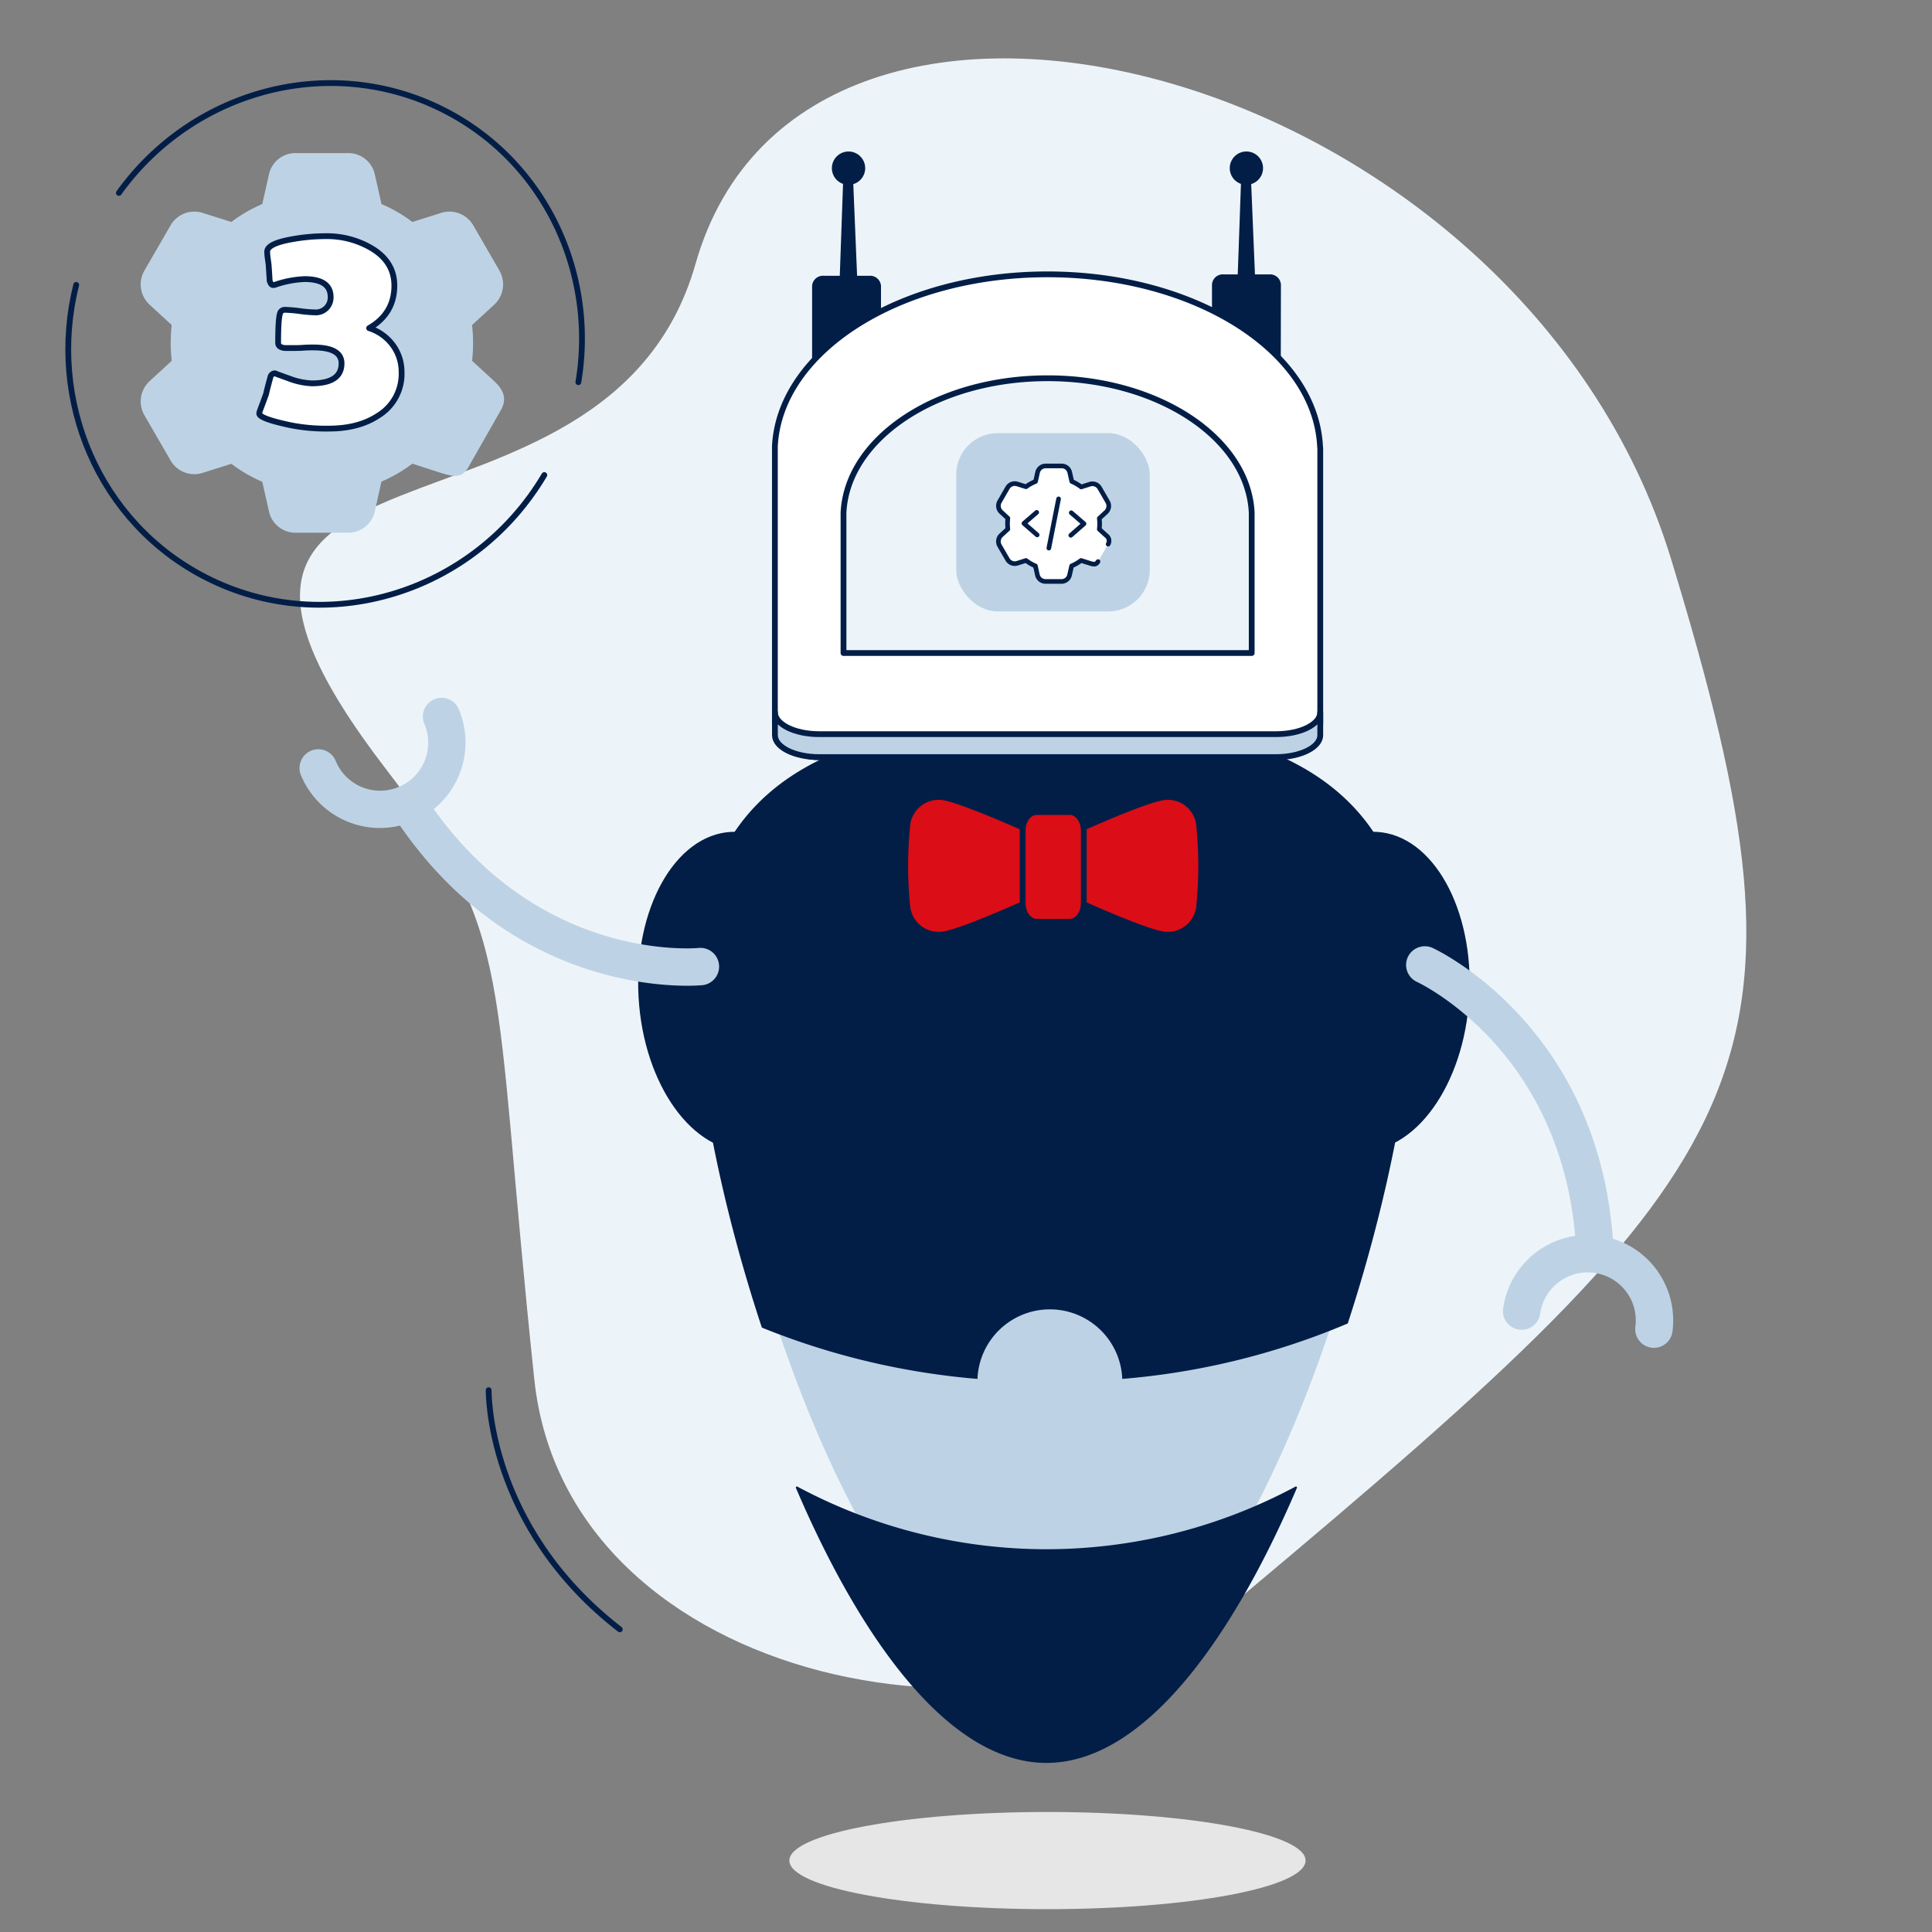
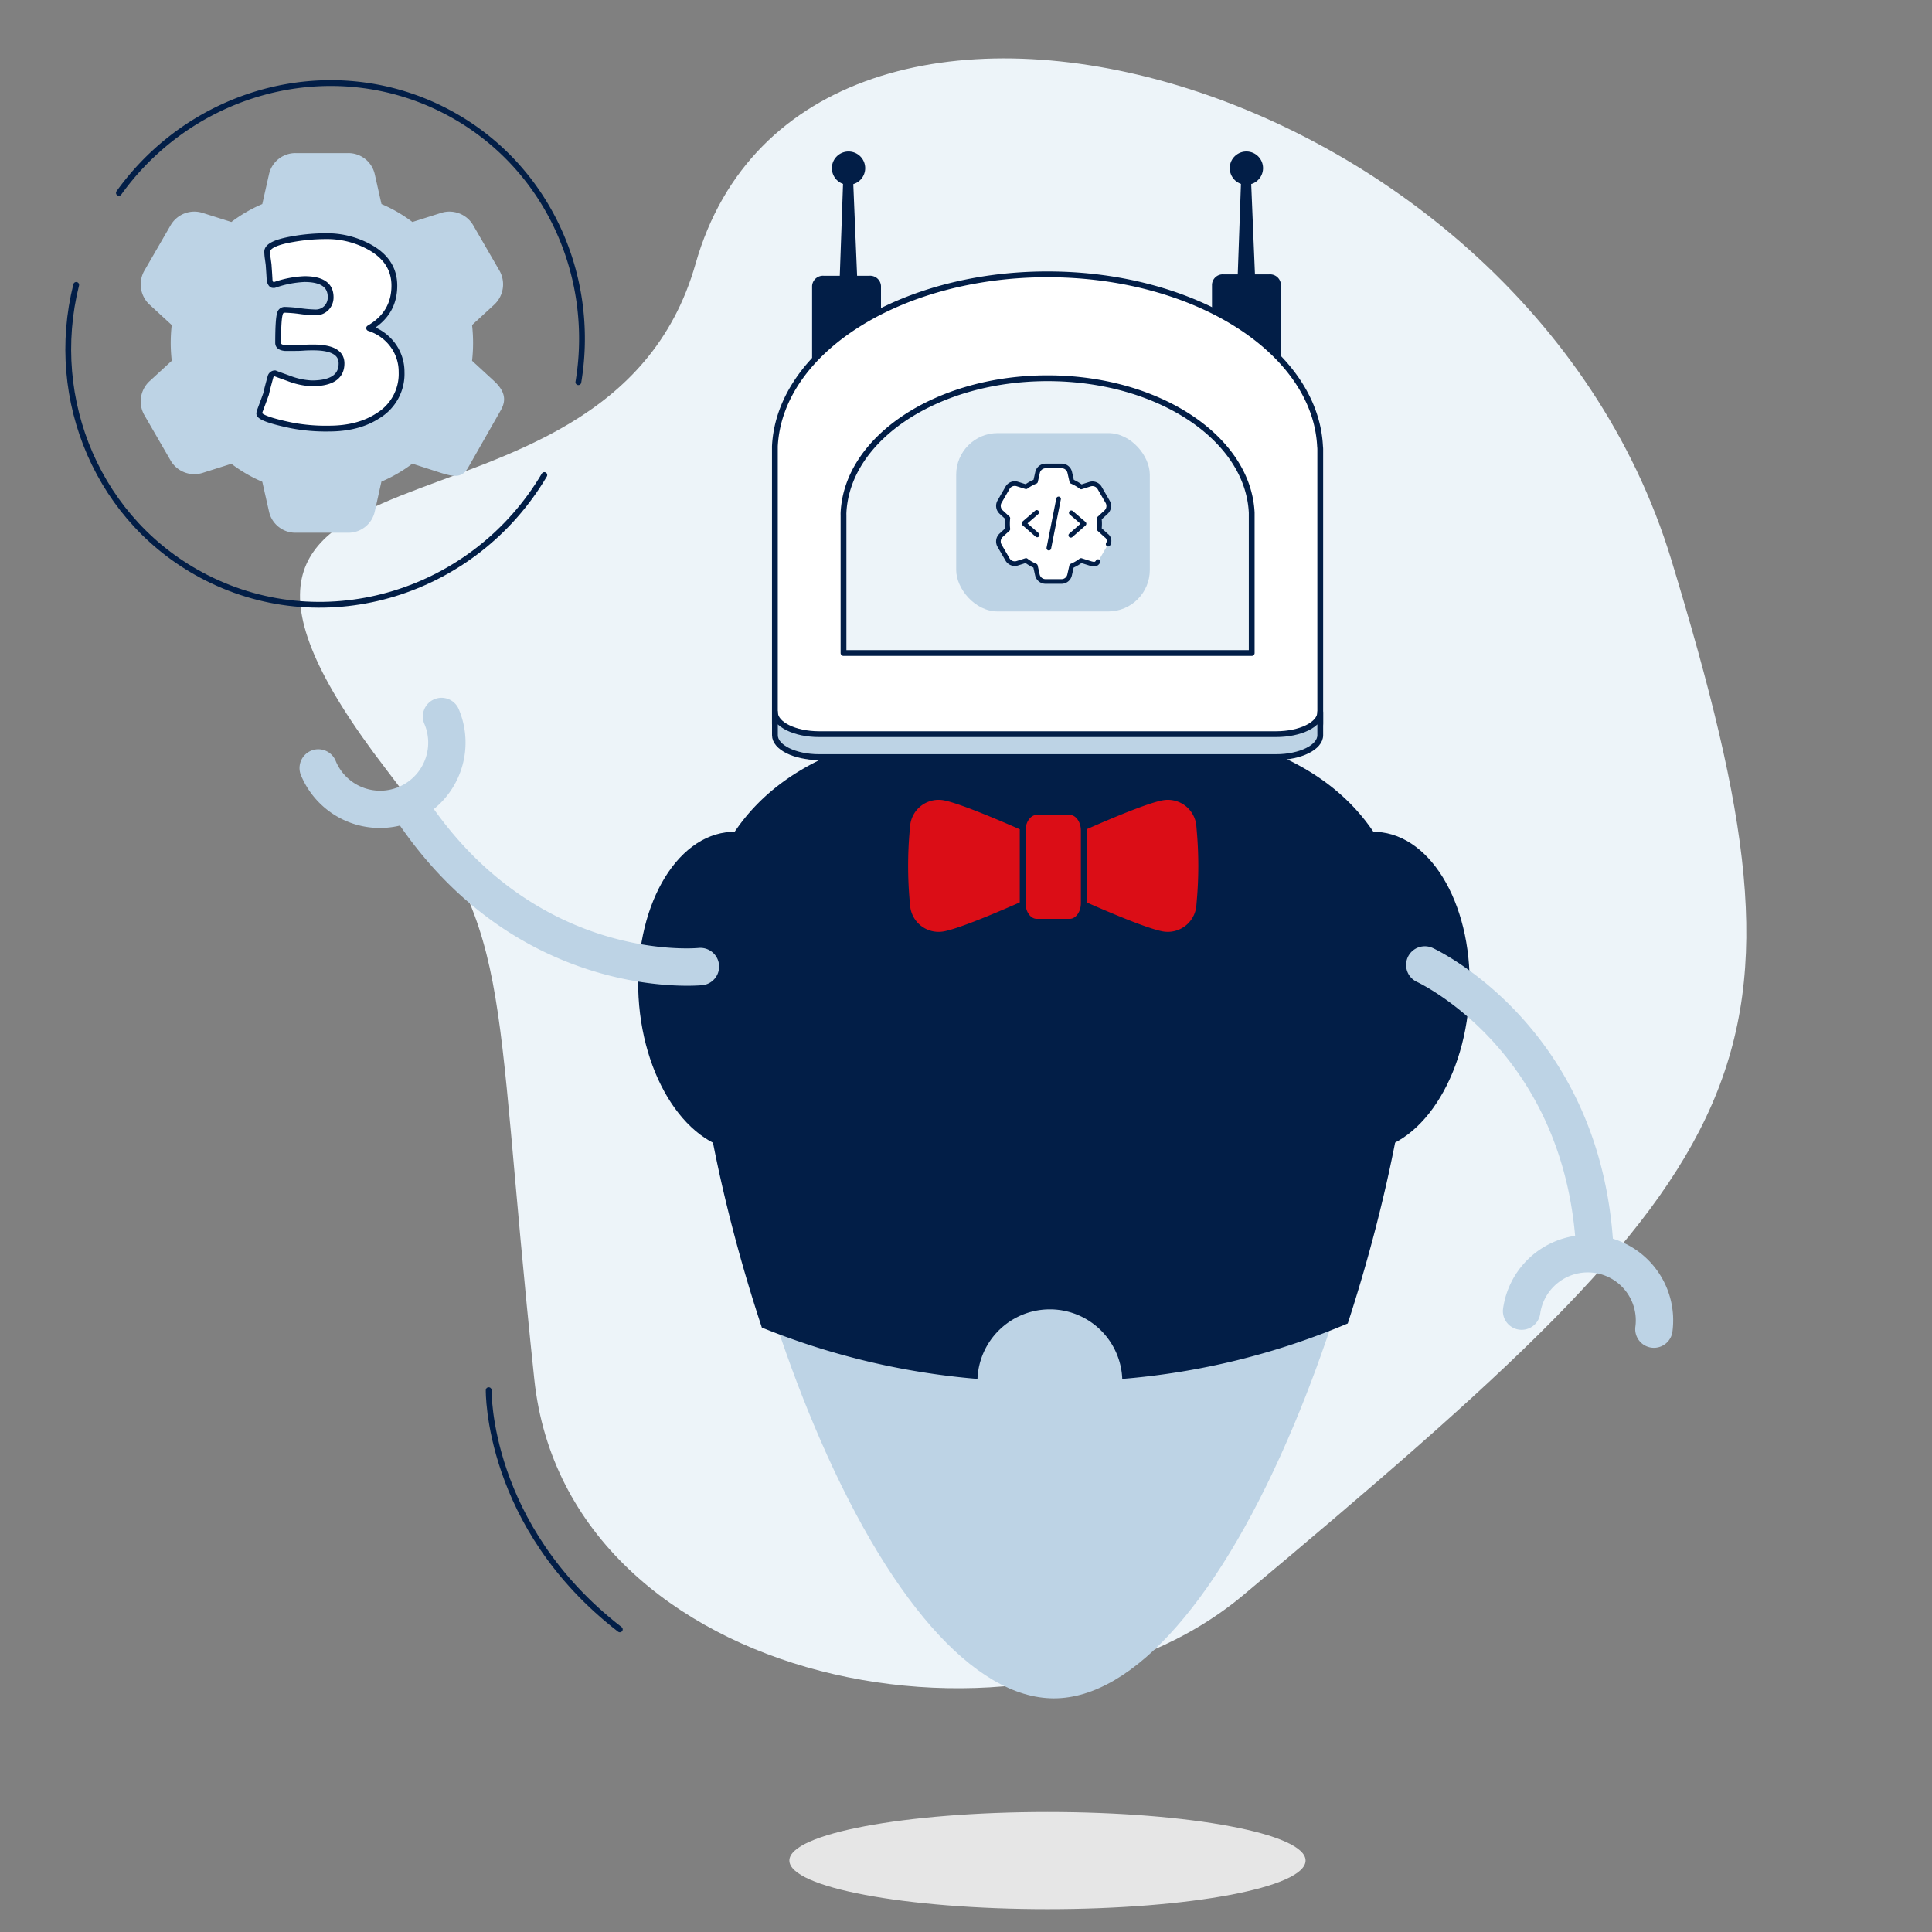
<svg xmlns="http://www.w3.org/2000/svg" width="500" height="500" viewBox="0 0 500 500">
  <rect x="0" y="0" width="500" height="500" fill="#808080" stroke="none" />
  <g style="isolation:isolate">
    <path d="M180,68.3c28.24-99.43,213.63-51.25,252.53,76.56,40.22,132.16,24.68,154.53-110.83,268C265.92,459.49,146.76,437,138.28,357,126.92,249.64,133.69,243,100,199.19,26.19,103.19,156.8,149.8,180,68.3Z" style="fill:#edf4f9" />
    <path d="M126.47,359.77s-.64,35.15,33.94,61.91" style="fill:none;stroke:#021e47;stroke-linecap:round;stroke-linejoin:round;stroke-width:1.5px" />
    <path d="M337.88,481.51c0-6.94-29.9-12.57-66.79-12.57s-66.8,5.63-66.8,12.57,29.91,12.58,66.8,12.58S337.88,488.46,337.88,481.51Z" style="fill:#e6e6e6;mix-blend-mode:multiply" />
    <path d="M217.89,255.05c1.32,22.81-9.4,42-23.93,42.81s-27.39-17-28.7-39.77,9.4-42,23.93-42.8S216.57,232.25,217.89,255.05Z" style="fill:#021e47" />
    <path d="M327.62,255.05c-1.33,22.81,9.39,42,23.92,42.81s27.39-17,28.7-39.77-9.39-42-23.93-42.8S328.93,232.25,327.62,255.05Z" style="fill:#021e47" />
    <path d="M272.75,439.53c-20.63,0-43.31-25.89-62.21-71-15.87-37.88-26.95-84.69-26.95-113.83,0-24.65,8.3-41.62,25.37-51.91,14.23-8.57,35.1-12.74,63.79-12.74s49.56,4.17,63.79,12.74c17.08,10.29,25.37,27.26,25.37,51.91,0,29.14-11.08,76-26.94,113.83C316.06,413.64,293.38,439.53,272.75,439.53Z" style="fill:#bdd3e5" />
    <path d="M365.78,254.67c0-55.9-41.65-68.52-93-68.52s-93,12.62-93,68.52c0,22,6.45,55.88,17.39,88.91a190.57,190.57,0,0,0,55.8,13.28,18.75,18.75,0,0,1,37.47,0,189,189,0,0,0,58.36-14.35C359.47,309.82,365.78,276.42,365.78,254.67Z" style="fill:#021e47" />
    <path d="M368.25,244.92a4.83,4.83,0,0,0-1.55,9.19c1.61.76,38.36,18.66,41.19,69.13a4.84,4.84,0,0,0,9.66-.55c-3.17-56.47-45-76.52-46.76-77.35A4.82,4.82,0,0,0,368.25,244.92Z" style="fill:#bdd3e5" />
    <path d="M408.62,319.71A22.15,22.15,0,0,0,389,338.62,4.84,4.84,0,0,0,398.6,340a12.43,12.43,0,0,1,24.62,3.46,4.84,4.84,0,0,0,9.58,1.35,22.12,22.12,0,0,0-18.82-25A22.42,22.42,0,0,0,408.62,319.71Z" style="fill:#bdd3e5" />
    <path d="M184.13,254.05a4.84,4.84,0,0,0-3.31-8.72c-1.77.16-42.52,3.32-70.5-38.78a4.83,4.83,0,0,0-8,5.35c31.3,47.11,77.51,43.25,79.47,43.06A4.72,4.72,0,0,0,184.13,254.05Z" style="fill:#bdd3e5" />
    <path d="M111.48,210a22.14,22.14,0,0,0,7.34-26.23,4.84,4.84,0,1,0-8.94,3.69,12.43,12.43,0,1,1-23,9.47,4.84,4.84,0,0,0-9,3.68,22.11,22.11,0,0,0,28.86,12A22.23,22.23,0,0,0,111.48,210Z" style="fill:#bdd3e5" />
-     <path d="M270.81,400.94a136.56,136.56,0,0,1-64.46-16.21.27.27,0,0,0-.37.34c16.75,39.19,39.62,71.17,64.83,71.17s48.08-32,64.83-71.17a.27.27,0,0,0-.37-.34A136.56,136.56,0,0,1,270.81,400.94Z" style="fill:#021e47" />
    <path d="M310.47,215l-.11-1.31a8.15,8.15,0,0,0-9.53-7.32c-6.37,1.11-27.9,11.16-27.9,11.16v2.8h-.72v-2.8s-21.53-10-27.89-11.16a8.15,8.15,0,0,0-9.53,7.32l-.12,1.31a103.79,103.79,0,0,0,0,18.15l.12,1.31a8.15,8.15,0,0,0,9.53,7.33h0c6.36-1.12,27.89-11.17,27.89-11.17v-4.1h.72v4.1s21.53,10.05,27.9,11.17h0a8.16,8.16,0,0,0,9.53-7.33l.11-1.31A103.79,103.79,0,0,0,310.47,215Z" style="fill:#db0d16;stroke:#021e47;stroke-linecap:round;stroke-linejoin:round;stroke-width:1.5px" />
    <path d="M276.85,210.15H268.3c-2,0-3.64,2.14-3.64,4.79v18.81c0,2.65,1.63,4.8,3.64,4.8h8.55c2,0,3.63-2.15,3.63-4.8V214.94C280.48,212.29,278.85,210.15,276.85,210.15Z" style="fill:#db0d16;stroke:#021e47;stroke-linecap:round;stroke-linejoin:round;stroke-width:1.5px" />
    <path d="M223.91,43.52a4.31,4.31,0,1,1-4.31-4.31A4.31,4.31,0,0,1,223.91,43.52Z" style="fill:#021e47" />
    <polygon points="222.08 77.72 217.11 77.72 218.32 43.52 220.66 43.52 222.08 77.72" style="fill:#021e47" />
    <circle cx="322.58" cy="43.52" r="4.31" transform="translate(206.11 347.47) rotate(-76.72)" style="fill:#021e47" />
    <polygon points="325.06 77.72 320.09 77.72 321.3 43.52 323.64 43.52 325.06 77.72" style="fill:#021e47" />
    <path d="M331.46,96.79a2.81,2.81,0,0,1-3,2.63H316.66a2.81,2.81,0,0,1-3-2.63V73.64a2.8,2.8,0,0,1,3-2.63H328.5a2.81,2.81,0,0,1,3,2.63Z" style="fill:#021e47" />
    <path d="M228,97.15a2.81,2.81,0,0,1-3,2.64H213.17a2.82,2.82,0,0,1-3-2.64V74a2.81,2.81,0,0,1,3-2.63H225A2.81,2.81,0,0,1,228,74Z" style="fill:#021e47" />
    <path d="M341.63,115.51C340.39,90.8,309.29,71,271.09,71s-69.31,19.79-70.55,44.5c0,.25,0,.49,0,.74v70.86c0,4.89,5.13,8.85,11.45,8.85H330.22c6.33,0,11.46-4,11.46-8.85V116.25A6.13,6.13,0,0,0,341.63,115.51Z" style="fill:#fff;stroke:#021e47;stroke-linecap:round;stroke-linejoin:round;stroke-width:1.5px" />
    <path d="M330.22,190H212c-6.32,0-11.45-2.54-11.45-5.68v5.95c0,3.13,5.13,5.67,11.45,5.67H330.22c6.33,0,11.46-2.54,11.46-5.67v-5.95C341.68,187.48,336.55,190,330.22,190Z" style="fill:#bdd3e5;stroke:#021e47;stroke-linecap:round;stroke-linejoin:round;stroke-width:1.5px" />
    <path d="M323.94,169V133.26c0-.19,0-.39,0-.58-.93-19.32-24.22-34.79-52.82-34.79s-51.89,15.47-52.82,34.79a5.63,5.63,0,0,0,0,.58V169Z" style="fill:#edf4f9;stroke:#021e47;stroke-linecap:round;stroke-linejoin:round;stroke-width:1.5px" />
    <rect x="247.46" y="112.09" width="50.11" height="46.15" rx="10.75" style="fill:#bdd3e5" />
    <path d="M284.16,145.34c-.48.86-1.15.73-2.12.43l-2.27-.72a11.22,11.22,0,0,1-2.43,1.41l-.53,2.34a2.14,2.14,0,0,1-2.09,1.68h-4.14a2.16,2.16,0,0,1-2.1-1.68l-.52-2.34a11,11,0,0,1-2.43-1.41l-2.27.72a2.16,2.16,0,0,1-2.52-1l-2.07-3.57a2.19,2.19,0,0,1,.4-2.66l1.76-1.62a12.38,12.38,0,0,1,0-2.81l-1.75-1.61a2.19,2.19,0,0,1-.41-2.66l2.07-3.59a2.16,2.16,0,0,1,2.51-1l2.28.72A11.44,11.44,0,0,1,268,124.6l.52-2.33a2.15,2.15,0,0,1,2.1-1.68h4.14a2.13,2.13,0,0,1,2.09,1.68l.53,2.33a11.69,11.69,0,0,1,2.43,1.42l2.27-.72a2.16,2.16,0,0,1,2.52,1l2.06,3.57a2.17,2.17,0,0,1-.4,2.66l-1.76,1.62a12.38,12.38,0,0,1,0,2.81l1.76,1.61h0a1.68,1.68,0,0,1,.53,2.25" style="fill:#fff;stroke:#021e47;stroke-linecap:round;stroke-linejoin:round;stroke-width:1.2px" />
    <line x1="273.96" y1="129.11" x2="271.44" y2="141.85" style="fill:#fff;stroke:#021e47;stroke-linecap:round;stroke-linejoin:round;stroke-width:1.2px" />
    <polyline points="268.42 138.44 264.99 135.45 268.3 132.6" style="fill:#fff;stroke:#021e47;stroke-linecap:round;stroke-linejoin:round;stroke-width:1.2px" />
    <polyline points="277.12 138.54 280.54 135.54 277.24 132.7" style="fill:#fff;stroke:#021e47;stroke-linecap:round;stroke-linejoin:round;stroke-width:1.2px" />
    <path d="M121.16,121c-1.6,2.82-3.79,2.39-7,1.4L106.71,120a37.42,37.42,0,0,1-8,4.64L97,132.34a7,7,0,0,1-6.87,5.53H76.49a7,7,0,0,1-6.88-5.53l-1.73-7.66a37.47,37.47,0,0,1-8-4.65l-7.46,2.36a7.1,7.1,0,0,1-8.28-3.23l-6.79-11.74a7.14,7.14,0,0,1,1.32-8.74l5.78-5.31a40.46,40.46,0,0,1-.27-4.63,42.5,42.5,0,0,1,.26-4.62l-5.75-5.29a7.15,7.15,0,0,1-1.36-8.73l6.83-11.81a7.09,7.09,0,0,1,8.25-3.2l7.47,2.36a37.42,37.42,0,0,1,8-4.64l1.73-7.68a7,7,0,0,1,6.88-5.51H90.11A7,7,0,0,1,97,45.14l1.73,7.67a37.36,37.36,0,0,1,8,4.64l7.46-2.36a7.12,7.12,0,0,1,8.29,3.23l6.79,11.74a7.17,7.17,0,0,1-1.32,8.74l-5.78,5.32a41.27,41.27,0,0,1,0,9.25l5.75,5.29,0,0c2.39,2.25,3.35,4.54,1.74,7.41" style="fill:#bdd3e5" />
    <path d="M140.87,122.94c-18.06,30.5-56.3,42.43-87.52,26.53-27.86-14.19-41.1-45.94-33.63-75.74" style="fill:none;stroke:#021e47;stroke-linecap:round;stroke-linejoin:round;stroke-width:1.5px" />
    <path d="M30.77,49.92c14.82-20.63,39.51-31.1,63.55-27.83a64.3,64.3,0,0,1,20.6,6.45c26.2,13.34,39.47,42.2,34.76,70.37" style="fill:none;stroke:#021e47;stroke-linecap:round;stroke-linejoin:round;stroke-width:1.5px" />
    <path d="M103.93,96.31a12.63,12.63,0,0,1-6,11.22q-5.11,3.39-12.8,3.39a47.24,47.24,0,0,1-9.72-.83c-5.54-1.15-8.31-2.18-8.31-3.07a2.75,2.75,0,0,1,.16-.71c.37-1,.91-2.42,1.61-4.37.21-1,.58-2.41,1.11-4.33a1.24,1.24,0,0,1,1.18-1c-.08,0,1.09.43,3.52,1.3a18.87,18.87,0,0,0,6,1.3q7.71,0,7.71-5.16c0-2.76-2.44-4.13-7.32-4.13-.66,0-1.52,0-2.6.08s-1.78.07-2.12.07c-1.61,0-2.48,0-2.64,0-1.16-.13-1.73-.57-1.73-1.33,0-4,.15-6.54.47-7.56a1.24,1.24,0,0,1,1.26-1,34.88,34.88,0,0,1,4,.34,34.47,34.47,0,0,0,3.92.33,3.82,3.82,0,0,0,2.82-1.12,3.9,3.9,0,0,0,1.12-2.85q0-4.65-6.77-4.65A27,27,0,0,0,71,73.76a2.5,2.5,0,0,1-.35,0c-.35,0-.63-.37-.87-1.11q-.08-1.65-.24-3.78c0-.31-.1-.94-.23-1.89a13.28,13.28,0,0,1-.16-1.85q0-2.09,6.46-3.22a48.92,48.92,0,0,1,8.62-.79,22.76,22.76,0,0,1,11.73,3q6.1,3.54,6.1,9.8,0,7.22-6.53,11a12.19,12.19,0,0,1,6.12,4.37A11.62,11.62,0,0,1,103.93,96.31Z" style="fill:#fff;stroke:#021e47;stroke-linecap:round;stroke-linejoin:round;stroke-width:1.5px" />
  </g>
</svg>